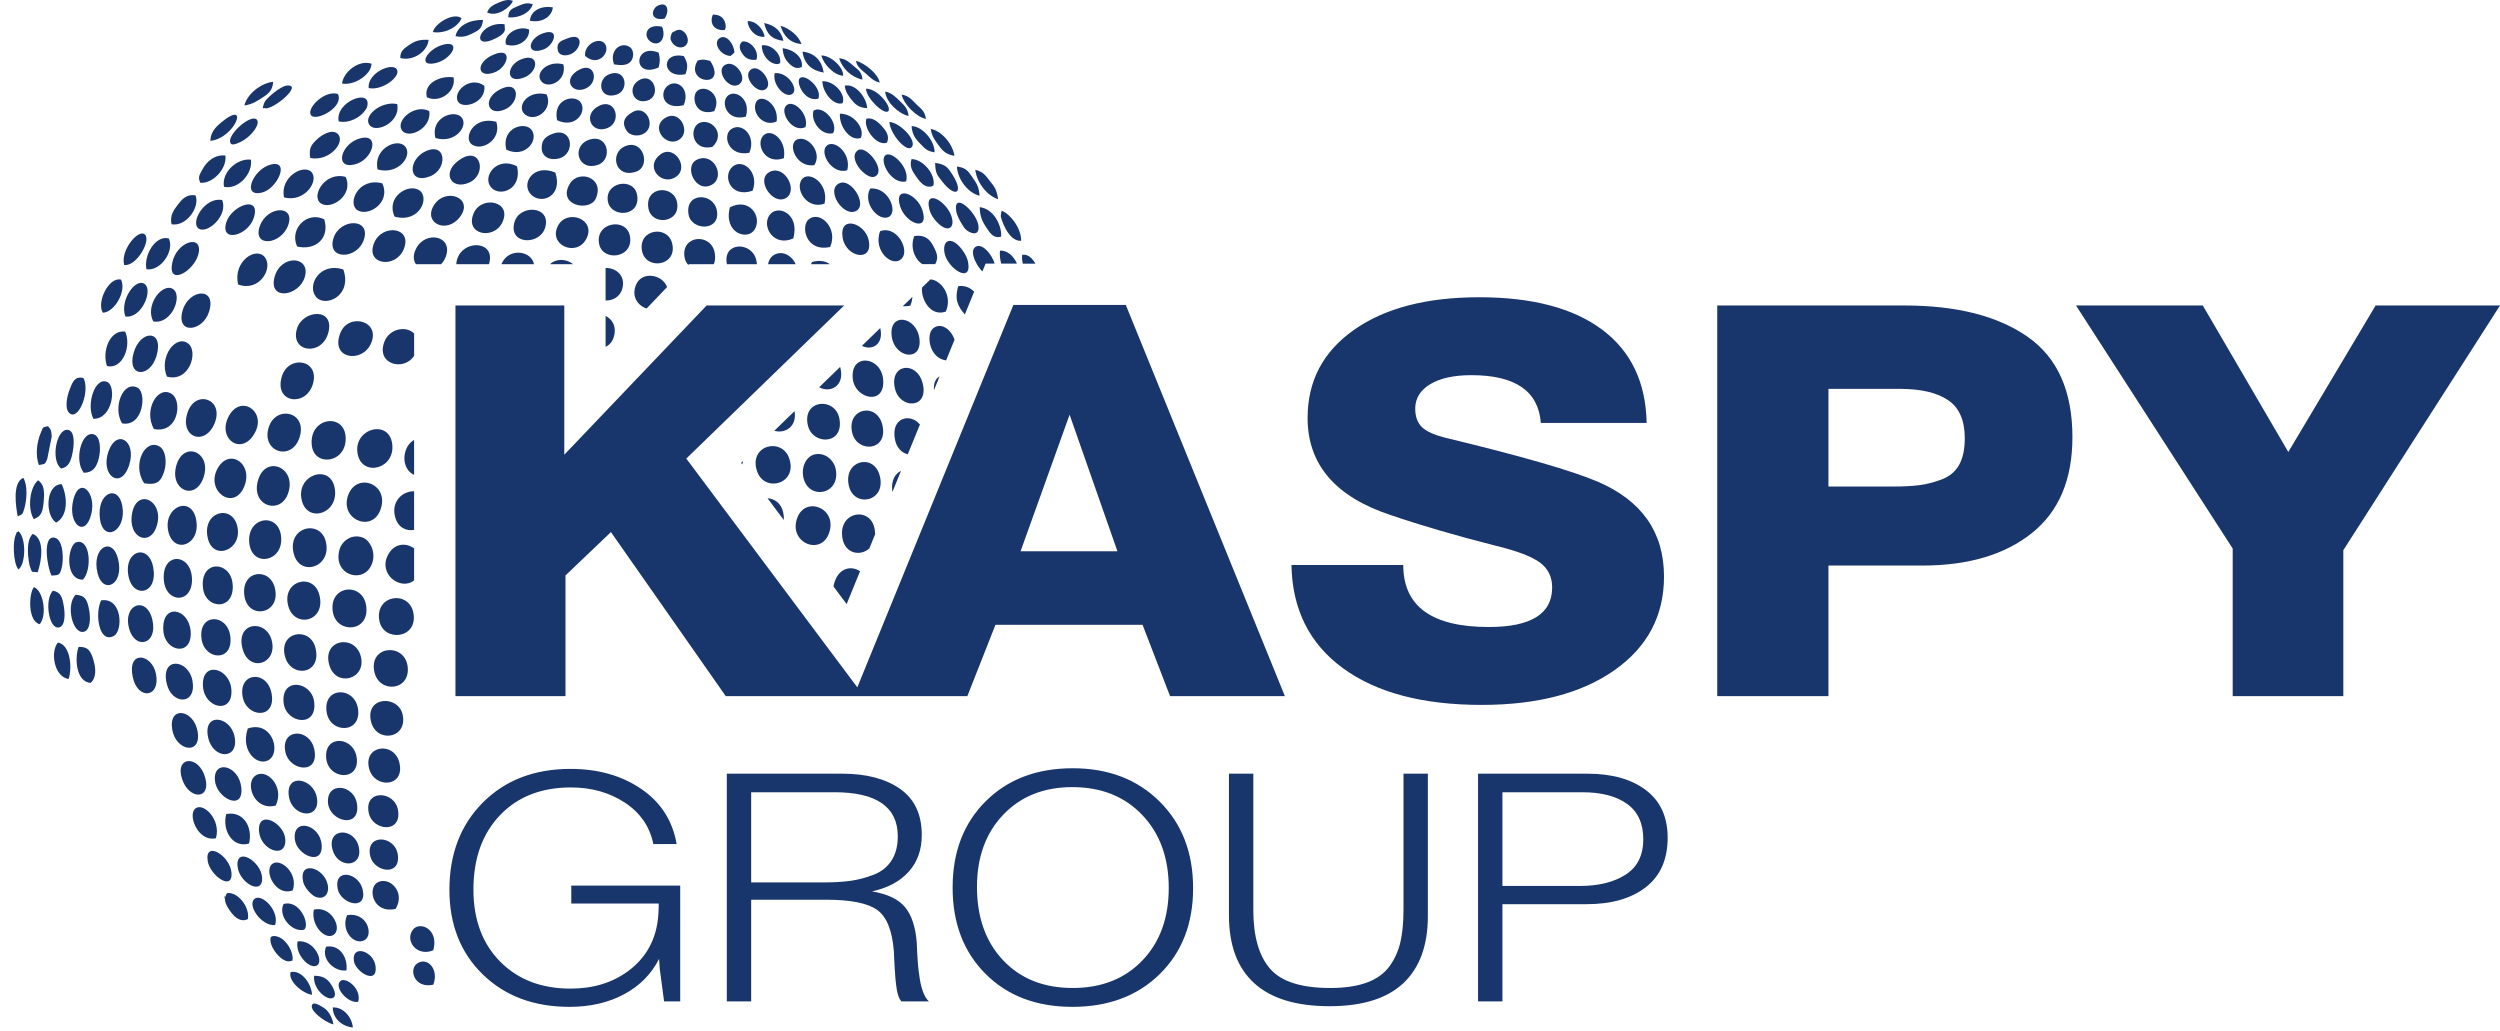
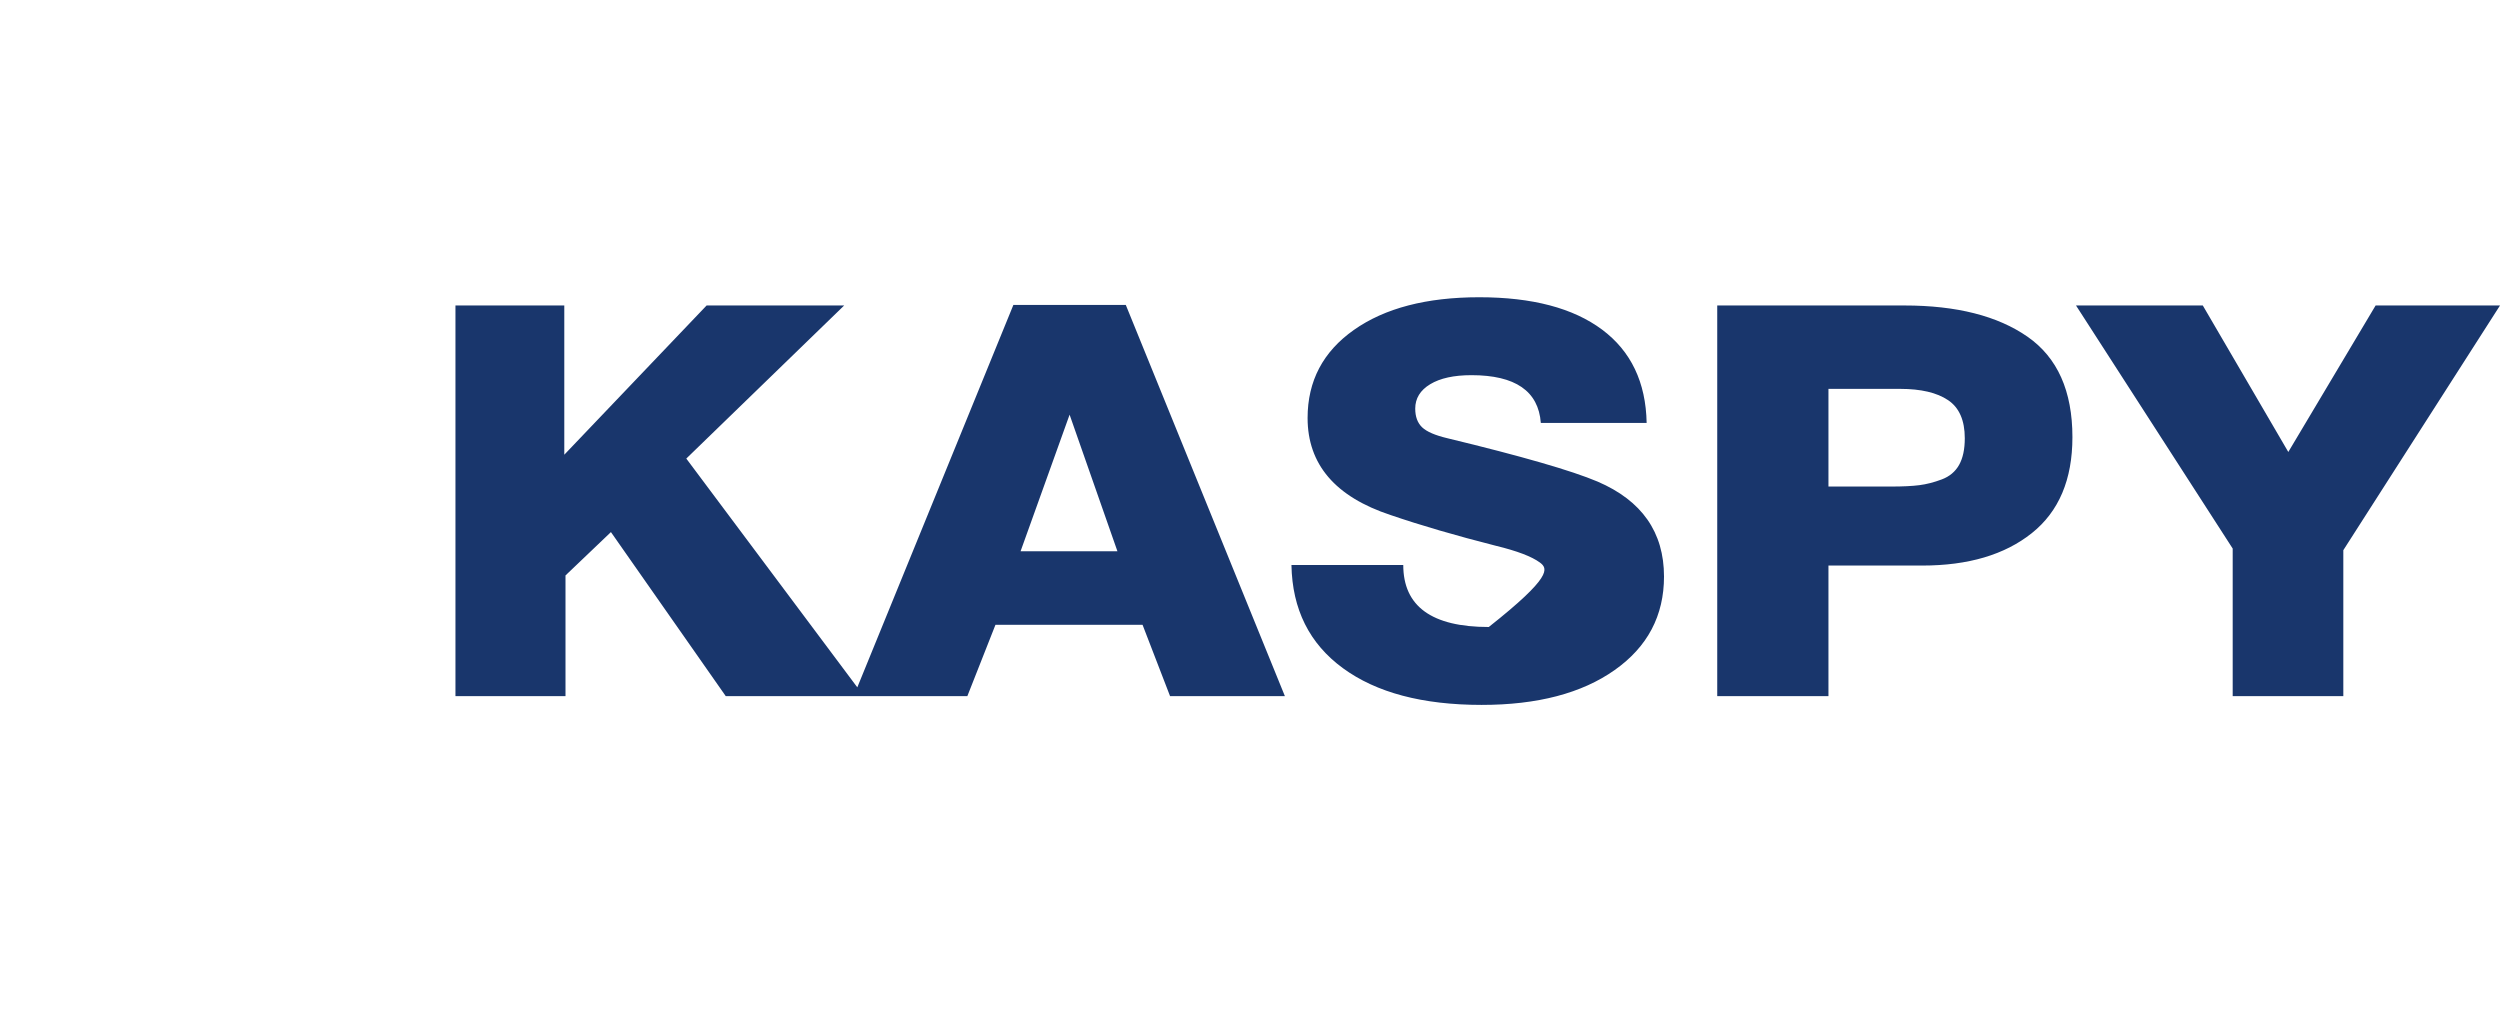
<svg xmlns="http://www.w3.org/2000/svg" width="131" height="54" viewBox="0 0 131 54" fill="none">
-   <path fill-rule="evenodd" clip-rule="evenodd" d="M21.699 23.054C21.506 23.164 21.343 23.349 21.255 23.618C21.075 24.168 21.289 24.704 21.699 24.882V23.054ZM20.708 27.103C20.859 27.651 21.291 27.84 21.699 27.766V25.742C21.112 25.729 20.475 26.256 20.708 27.104V27.103ZM21.699 28.737C21.29 28.427 20.661 28.452 20.333 29.073C19.791 30.099 21.012 30.972 21.699 30.411V28.737V28.737ZM19.916 26.759C20.469 25.39 18.748 24.72 18.267 25.888C17.736 27.18 19.441 27.933 19.916 26.759ZM41.071 27.249C41.08 27.13 41.071 26.999 41.041 26.857C40.935 26.366 40.585 26.13 40.22 26.11L41.071 27.249V27.249ZM18.75 23.829C19.016 25.012 20.749 24.562 20.547 23.231C20.349 21.921 18.448 22.485 18.75 23.829ZM19.527 29.43C19.677 28.888 19.385 28.316 19.014 28.172C18.444 27.951 17.928 28.34 17.797 28.776C17.377 30.175 19.179 30.688 19.528 29.43H19.527ZM38.893 24.335C38.912 24.28 38.927 24.221 38.937 24.159L38.835 24.258L38.893 24.335ZM43.431 27.965C43.926 26.652 42.252 25.976 41.795 27.091C41.257 28.406 42.983 29.152 43.431 27.965ZM15.819 26.242C16.129 27.439 17.794 26.908 17.535 25.555C17.288 24.267 15.468 24.887 15.819 26.242V26.242ZM45.066 29.933C44.649 29.646 44.019 29.725 43.754 30.434C43.715 30.538 43.69 30.638 43.676 30.733L44.364 31.654L45.066 29.933V29.933ZM16.335 23.312C16.446 24.508 18.201 24.273 18.111 22.888C18.028 21.617 16.202 21.866 16.335 23.312ZM15.389 29C15.697 30.251 17.378 29.747 17.08 28.408C16.809 27.19 15.04 27.583 15.389 29ZM39.669 24.691C40.049 25.834 41.807 25.371 41.359 24.03C40.977 22.89 39.212 23.32 39.669 24.691ZM19.88 32.533C20.092 33.659 21.923 33.487 21.66 32.112C21.428 30.905 19.623 31.166 19.88 32.533ZM17.448 32.102C17.662 33.234 19.412 33.138 19.183 31.717C18.981 30.463 17.179 30.674 17.448 32.102ZM15.079 25.898C15.593 24.542 14.004 23.832 13.558 25.055C13.04 26.475 14.65 27.029 15.079 25.898ZM44.148 28.224C44.3 29.036 45.109 29.155 45.557 28.731L45.854 28.003C45.855 27.918 45.849 27.827 45.833 27.731C45.629 26.5 43.881 26.793 44.148 28.224V28.224ZM42.1 25.036C42.38 26.247 44.094 25.915 43.782 24.537C43.685 24.11 43.227 23.683 42.68 23.813C42.249 23.915 41.969 24.472 42.1 25.036ZM15.106 31.758C15.432 32.949 17.099 32.577 16.735 31.171C16.422 29.967 14.742 30.425 15.106 31.758ZM15.708 22.882C16.098 21.566 14.455 21.206 14.079 22.396C13.672 23.687 15.312 24.22 15.708 22.882ZM19.616 35.204C19.87 36.376 21.553 36.193 21.356 34.891C21.17 33.666 19.319 33.831 19.616 35.204ZM13.066 28.483C13.226 29.771 14.895 29.432 14.726 28.081C14.566 26.8 12.893 27.093 13.066 28.483ZM40.572 22.574C41.116 22.727 41.771 22.384 41.635 21.543L40.572 22.574ZM12.772 25.553C13.331 24.329 12.032 23.428 11.407 24.537C10.747 25.709 12.21 26.784 12.772 25.553ZM44.483 25.467C44.761 26.641 46.48 26.287 46.091 24.898C45.763 23.726 44.168 24.133 44.483 25.467ZM21.7 17.478C21.304 17.059 20.4 17.196 20.132 17.931C19.706 19.102 21.169 19.473 21.7 18.641V17.478ZM16.395 20.124C16.775 18.837 15.123 18.569 14.769 19.724C14.339 21.128 16.033 21.346 16.395 20.124ZM32.144 17.711C32.343 17.14 32.097 16.734 31.734 16.552V18.175C31.915 18.089 32.066 17.937 32.144 17.711V17.711ZM17.259 34.86C17.61 36.039 19.201 35.599 18.91 34.408C18.617 33.208 16.849 33.486 17.259 34.86ZM13.384 22.623C13.943 21.498 12.54 20.619 11.947 21.89C11.402 23.058 12.735 23.93 13.384 22.623ZM19.412 18.056C20.023 16.82 18.273 16.353 17.838 17.438C17.289 18.806 18.927 19.037 19.412 18.056ZM14.943 34.429C15.267 35.551 16.879 35.346 16.53 33.946C16.243 32.793 14.556 33.09 14.943 34.429ZM12.81 31.24C13.007 32.5 14.723 32.188 14.407 30.823C14.144 29.69 12.595 29.872 12.81 31.24ZM42.33 22.279C42.568 23.349 44.241 23.322 43.985 21.938C43.773 20.788 42.028 20.921 42.33 22.279ZM10.894 28.225C11.182 29.417 12.748 28.817 12.427 27.548C12.134 26.395 10.553 26.814 10.894 28.225ZM10.658 25.036C11.132 23.704 9.641 23.064 9.249 24.36C8.852 25.67 10.216 26.283 10.658 25.036ZM12.71 33.998C13.052 35.268 14.54 34.8 14.244 33.578C13.96 32.409 12.327 32.573 12.71 33.998ZM19.437 37.79C19.7 38.954 21.351 38.729 21.105 37.471C20.899 36.412 19.138 36.464 19.437 37.79ZM10.636 30.81C10.766 31.975 12.356 32.01 12.184 30.555C12.044 29.369 10.47 29.332 10.636 30.81ZM44.664 22.71C44.935 23.735 46.514 23.645 46.249 22.324C45.99 21.031 44.313 21.378 44.664 22.71ZM17.109 37.273C17.256 38.467 18.961 38.461 18.758 37.135C18.577 35.965 16.949 35.968 17.109 37.273ZM42.926 20.291C43.486 20.611 44.273 20.236 44.038 19.288C44.033 19.267 44.028 19.248 44.022 19.228L42.926 20.291V20.291ZM46.753 25.725C46.755 25.744 46.758 25.763 46.761 25.782L47.212 24.676C46.913 24.813 46.69 25.164 46.753 25.725ZM17.198 17.453C17.579 16.085 15.851 16.226 15.557 17.233C15.197 18.464 16.854 18.682 17.198 17.453ZM8.828 27.88C9.117 29.062 10.55 28.573 10.273 27.201C10.014 25.923 8.507 26.566 8.828 27.88ZM11.24 22.192C11.771 20.917 10.26 20.385 9.837 21.59C9.375 22.905 10.728 23.421 11.24 22.192ZM30.033 13.843C29.702 13.566 29.153 13.526 28.823 13.843H30.033ZM34.954 15.043C34.724 14.383 33.638 14.178 33.327 14.925C33.07 15.54 33.429 16.023 33.883 16.166L34.954 15.043L34.954 15.043ZM44.688 19.866C44.813 20.915 46.4 21.278 46.277 19.882C46.168 18.654 44.524 18.482 44.688 19.866ZM8.583 30.379C8.674 31.642 10.116 31.655 10.059 30.307C10.003 28.969 8.476 28.911 8.583 30.379ZM46.901 23.054C46.991 23.484 47.27 23.735 47.567 23.806L48.204 22.246C47.711 21.629 46.654 21.866 46.901 23.054V23.054ZM32.609 15.127C32.799 14.43 32.258 14.024 31.733 14.043V15.747C32.109 15.755 32.493 15.557 32.609 15.127V15.127ZM27.981 13.843C27.857 13.152 26.705 12.963 26.308 13.769C26.295 13.794 26.285 13.819 26.274 13.843H27.981H27.981ZM14.864 36.842C14.993 37.915 16.642 38.155 16.462 36.771C16.319 35.677 14.7 35.475 14.864 36.842ZM19.346 40.289C19.631 41.335 21.229 41.256 20.93 39.975C20.661 38.819 19.009 39.048 19.346 40.289ZM12.712 36.497C12.904 37.616 14.483 37.725 14.231 36.34C14.005 35.094 12.491 35.215 12.712 36.497ZM25.622 13.843C25.984 12.676 24.479 12.549 24.037 13.391C23.949 13.557 23.912 13.709 23.912 13.843H25.622H25.622ZM10.561 33.481C10.717 34.618 12.252 34.704 12.066 33.325C11.904 32.129 10.374 32.122 10.561 33.481ZM17.089 39.686C17.16 40.837 18.784 40.974 18.701 39.787C18.617 38.596 17.011 38.447 17.089 39.686V39.686ZM17.992 14.123C16.749 13.712 16.069 14.962 16.558 15.555C17.035 16.132 18.471 15.515 17.992 14.123ZM23.343 13.489C23.803 12.363 22.291 12.034 21.794 13.044C21.628 13.383 21.659 13.655 21.795 13.843H23.112C23.205 13.749 23.285 13.632 23.343 13.489V13.489ZM7.554 25.323C8.22 25.436 8.438 25.246 8.613 24.67C8.75 24.22 8.684 23.593 8.365 23.401C7.606 22.945 6.897 24.344 7.554 25.323L7.554 25.323ZM46.901 20.383C47.168 21.458 48.704 21.427 48.342 20.066C48.026 18.881 46.572 19.058 46.901 20.383ZM8.244 27.449C8.546 26.209 7.191 25.573 6.927 26.868C6.651 28.218 7.932 28.729 8.244 27.449ZM10.636 35.98C10.718 37.121 12.204 37.453 12.126 36.152C12.056 34.983 10.536 34.586 10.636 35.98ZM8.559 33.05C8.641 34.188 10.105 34.42 9.989 33.061C9.885 31.853 8.453 31.574 8.559 33.05ZM21.155 13.059C21.639 11.892 20.015 11.703 19.598 12.742C19.141 13.879 20.724 14.096 21.155 13.059ZM8.068 22.482C9.347 22.727 9.546 21.058 9.033 20.669C8.306 20.118 7.486 21.47 8.068 22.482ZM14.959 39.427C15.177 40.399 16.746 40.62 16.47 39.273C16.234 38.119 14.675 38.156 14.959 39.427ZM15.969 14.524C16.306 13.414 14.72 13.296 14.389 14.509C14.043 15.776 15.661 15.535 15.969 14.524ZM6.756 30.293C7.024 31.367 8.302 31.126 8.024 29.705C7.772 28.42 6.402 28.87 6.756 30.293ZM45.167 18.119C45.679 18.395 46.322 18.049 46.128 17.207L46.124 17.191L45.167 18.119V18.119ZM30.708 12.542C31.286 11.498 29.745 10.93 29.255 11.799C28.682 12.816 30.181 13.493 30.708 12.542ZM33.641 13.145C33.836 14.181 35.512 13.946 35.222 12.757C34.983 11.772 33.427 12.005 33.641 13.145ZM35.872 13.489C35.899 13.642 35.968 13.774 36.063 13.881L36.099 13.843H37.402C37.469 13.7 37.494 13.51 37.456 13.271C37.282 12.176 35.665 12.313 35.872 13.49V13.489ZM31.398 12.8C31.597 13.72 33.204 13.535 33.012 12.389C32.839 11.357 31.149 11.647 31.398 12.8ZM28.563 11.939C28.922 10.779 27.221 10.681 26.954 11.652C26.631 12.827 28.275 12.869 28.563 11.939ZM19.072 12.542C19.432 11.418 17.837 11.436 17.486 12.447C17.073 13.636 18.721 13.632 19.072 12.542ZM49.233 19.726C49.039 19.826 48.91 20.059 48.941 20.441L49.233 19.726ZM26.309 11.68C26.881 10.54 25.236 10.223 24.826 11.162C24.328 12.303 25.858 12.581 26.309 11.68ZM39.66 13.843C39.656 13.771 39.645 13.693 39.625 13.611C39.383 12.634 37.848 12.669 38.09 13.843H39.66ZM12.984 38.173C12.551 39.457 13.646 40.284 14.192 39.734C14.679 39.243 14.198 37.765 12.984 38.173ZM8.751 19.736C9.932 20.048 10.393 18.439 9.878 18.015C9.227 17.477 8.301 18.715 8.751 19.736ZM46.725 17.626C46.874 18.776 48.349 18.988 48.176 17.73C48.014 16.558 46.56 16.345 46.725 17.626ZM19.327 42.615C19.53 43.532 21.052 43.697 20.858 42.461C20.693 41.415 19.044 41.342 19.327 42.615ZM41.692 13.843C41.491 13.382 40.996 13.11 40.563 13.355C40.39 13.453 40.283 13.636 40.246 13.843H41.692V13.843ZM8.733 35.808C8.992 36.956 10.324 36.971 10.083 35.66C9.878 34.542 8.41 34.374 8.733 35.808ZM24.126 11.335C24.836 10.348 23.307 9.789 22.72 10.783C22.174 11.706 23.437 12.293 24.126 11.335ZM17.19 42.099C17.289 43.04 18.841 43.441 18.716 42.196C18.602 41.068 17.067 40.927 17.19 42.099ZM12.479 14.906C13.574 15.317 14.318 14.081 13.889 13.493C13.441 12.879 12.186 13.697 12.479 14.906ZM6.775 24.347C7.163 23.093 6.116 22.448 5.688 23.644C5.231 24.918 6.347 25.729 6.775 24.347ZM10.955 16.334C11.367 15.004 9.906 15.148 9.576 16.247C9.183 17.554 10.626 17.396 10.955 16.334ZM10.908 38.652C11.163 39.806 12.524 39.824 12.295 38.613C12.087 37.51 10.609 37.301 10.908 38.652ZM6.774 32.965C7.083 34.056 8.276 33.791 7.987 32.488C7.7 31.194 6.398 31.639 6.774 32.965ZM15.141 41.754C15.324 42.836 16.806 42.98 16.605 41.797C16.429 40.763 14.926 40.477 15.141 41.754ZM42.553 13.725C42.532 13.765 42.514 13.804 42.497 13.844H43.482C43.264 13.679 42.952 13.619 42.553 13.725V13.725ZM15.569 12.918C16.546 13.141 17.286 12.474 16.993 11.495C16.093 11.043 15.145 11.993 15.569 12.918ZM5.238 27.191C5.408 28.46 6.65 27.858 6.408 26.505C6.202 25.353 5.051 25.802 5.238 27.191ZM31.211 10.419C31.724 9.321 30.325 8.846 29.854 9.638C29.18 10.77 30.889 11.109 31.211 10.419ZM50.018 17.802C49.822 17.224 49.287 16.877 48.892 17.209C48.516 17.527 48.682 18.765 49.575 18.886L50.018 17.801V17.802ZM20.677 11.351C21.977 11.714 22.545 10.354 21.97 9.97C21.403 9.591 20.203 10.316 20.677 11.351ZM33.975 10.905C34.134 11.861 35.684 11.692 35.478 10.603C35.301 9.67 33.783 9.747 33.975 10.905ZM6.395 22.184C7.507 22.395 7.702 20.572 7.209 20.316C6.449 19.922 5.893 21.347 6.395 22.184ZM5.112 30.035C5.391 31.174 6.522 30.659 6.187 29.293C5.889 28.073 4.781 28.681 5.112 30.035ZM31.855 10.56C32.015 11.42 33.58 11.384 33.386 10.222C33.226 9.264 31.662 9.528 31.855 10.56ZM15.112 11.767C15.459 10.712 13.987 10.797 13.615 11.846C13.209 12.99 14.759 12.84 15.112 11.767ZM20.033 9.607C18.774 9.276 18.205 10.639 18.707 11C19.247 11.387 20.509 10.651 20.033 9.607ZM9.023 38.221C9.207 39.361 10.578 39.6 10.354 38.324C10.151 37.166 8.82 36.962 9.023 38.221ZM8.198 18.66C8.62 17.257 7.352 17.248 7 18.498C6.641 19.775 7.849 19.82 8.198 18.66ZM29.099 9.042C27.933 8.547 27.256 9.658 27.849 10.216C28.404 10.738 29.509 10.254 29.099 9.042ZM14.446 42.213C14.948 41.192 13.915 40.175 13.335 40.682C12.851 41.104 13.323 42.499 14.446 42.213ZM6.953 35.464C7.206 36.7 8.412 36.578 8.175 35.321C7.973 34.249 6.66 34.04 6.953 35.464ZM38.248 10.865C37.89 12.219 39.192 12.642 39.554 12.01C39.948 11.323 39.245 10.335 38.248 10.865ZM36.083 11.249C36.238 12.1 37.773 12.131 37.563 11.023C37.382 10.07 35.867 10.069 36.083 11.249ZM19.4 44.856C19.585 45.686 20.998 45.956 20.847 44.795C20.712 43.757 19.134 43.662 19.4 44.856ZM47.703 16.014C47.768 15.861 47.801 15.707 47.809 15.557L47.308 16.043C47.427 16.055 47.558 16.047 47.703 16.014H47.703ZM17.421 44.512C17.681 45.51 18.993 45.489 18.813 44.44C18.624 43.342 17.114 43.336 17.421 44.512V44.512ZM11.261 40.892C11.338 41.826 12.779 42.549 12.645 41.266C12.524 40.102 11.168 39.77 11.261 40.892ZM27.094 8.718C26.041 8.156 25.236 9.257 25.74 9.826C26.194 10.34 27.377 9.922 27.094 8.718ZM41.569 12.492C41.933 11.154 40.698 10.673 40.302 11.301C39.916 11.914 40.572 12.951 41.569 12.492ZM43.499 12.941C43.93 11.988 43.005 11.028 42.394 11.478C41.936 11.816 42.209 13.23 43.499 12.941ZM24.173 8.315C23.064 8.986 23.616 10.01 24.599 9.561C25.514 9.143 25.22 7.681 24.173 8.315ZM49.558 16.329C49.945 15.463 49.269 14.651 48.752 14.642L48.316 15.066C48.244 15.64 48.734 16.613 49.558 16.329ZM18.112 9.27C17.025 8.967 16.272 10.283 16.811 10.656C17.339 11.021 18.553 10.238 18.112 9.27ZM22.308 7.924C21.35 8.362 21.363 9.703 22.548 9.234C23.465 8.871 23.401 7.424 22.308 7.924ZM15.451 43.995C15.551 44.819 16.949 45.429 16.854 44.257C16.768 43.186 15.31 42.823 15.451 43.995ZM44.154 12.456C44.324 13.505 45.791 13.773 45.515 12.562C45.315 11.684 43.958 11.243 44.154 12.456ZM5.3 31.458C4.956 32.158 5.182 33.745 5.967 33.322C6.45 33.062 6.42 31.293 5.3 31.458ZM9.536 40.806C9.894 41.922 11.076 41.925 10.755 40.756C10.422 39.541 9.155 39.619 9.536 40.806ZM8.031 16.843C9.043 17.025 9.632 15.367 9 15.11C8.449 14.886 7.596 16.015 8.031 16.843ZM4.392 24.774C4.878 24.765 5.07 24.472 5.183 23.989C5.286 23.548 5.272 22.847 4.894 22.754C4.253 22.596 3.877 24.146 4.392 24.774V24.774ZM32.738 7.669C31.933 8.023 32.229 9.375 33.335 8.994C34.127 8.721 33.714 7.24 32.738 7.669ZM14.884 10.341C15.966 10.642 16.755 9.446 16.307 9.003C15.89 8.59 14.656 9.282 14.884 10.341ZM13.296 11.421C13.698 10.175 12.133 10.768 11.86 11.645C11.515 12.752 12.995 12.354 13.296 11.421ZM19.787 8.881C20.918 9.19 21.67 8.101 21.201 7.644C20.771 7.225 19.543 7.817 19.787 8.881ZM4.784 26.933C5.064 25.797 4.158 24.917 3.841 26.189C3.527 27.453 4.461 28.241 4.784 26.933ZM30.852 7.329C29.922 7.659 30.277 9.007 31.34 8.634C32.119 8.361 31.877 6.966 30.852 7.329ZM10.396 13.318C10.667 12.232 9.241 12.63 9.02 13.795C8.788 15.015 10.173 14.209 10.396 13.318ZM13.573 43.564C13.65 44.546 14.992 45.047 14.952 44C14.918 43.124 13.48 42.365 13.573 43.564ZM4.894 21.946C5.907 21.953 6.098 20.262 5.633 20.024C4.99 19.694 4.496 21.2 4.894 21.946ZM46.119 12.113C45.721 13.164 46.804 14.083 47.272 13.525C47.66 13.063 46.988 11.798 46.119 12.113ZM28.982 7.003C28.627 7.13 28.358 7.318 28.385 7.795C28.409 8.222 28.82 8.426 29.285 8.305C30.178 8.075 30.012 6.638 28.982 7.003ZM36.53 8.363C35.791 8.701 36.454 10.155 37.304 9.679C38.025 9.274 37.413 7.959 36.53 8.363ZM20.73 47.628C21.282 46.71 20.363 45.886 19.765 46.249C19.257 46.557 19.527 47.889 20.73 47.628ZM50.207 14.998C50.103 15.414 50.058 15.742 50.325 16.172C50.371 16.247 50.455 16.366 50.56 16.475L51.045 15.286C50.842 15.074 50.559 14.943 50.206 14.998H50.207ZM39.436 9.994C39.804 9.036 38.912 8.247 38.367 8.751C37.851 9.227 38.276 10.394 39.436 9.994ZM34.618 8.082C33.769 8.693 34.588 9.686 35.315 9.328C36.205 8.889 35.368 7.541 34.618 8.082ZM18.884 7.245C17.863 7.508 17.495 8.874 18.574 8.619C19.554 8.389 19.937 6.974 18.884 7.245ZM4.344 30.375C4.834 29.862 4.742 28.199 4.009 28.412C3.54 28.549 3.356 30.379 4.344 30.375ZM40.363 8.993C39.541 9.363 40.487 10.795 41.189 10.375C41.828 9.992 41.137 8.645 40.363 8.993ZM26.528 7.84C27.546 8.333 28.276 7.297 27.835 6.782C27.47 6.356 26.259 6.698 26.528 7.84ZM11.856 42.655C11.624 43.509 12.19 44.456 13.053 44.2C13.257 43.317 12.739 42.485 11.856 42.655ZM14.217 8.616C13.261 8.83 12.618 10.383 13.748 10.084C14.528 9.878 15.211 8.393 14.217 8.616ZM5.609 19.184C6.423 19.363 6.902 18.151 6.56 17.374C5.742 17.277 5.331 18.419 5.609 19.184ZM26.007 6.381C24.799 6.055 24.267 7.242 24.722 7.568C25.256 7.95 26.305 7.315 26.007 6.381ZM17.695 46.579C17.85 47.366 19.247 47.765 19.008 46.631C18.816 45.716 17.475 45.458 17.695 46.579ZM3.965 31.166C3.435 31.69 3.797 33.231 4.386 33.107C4.75 33.031 4.749 32.347 4.668 31.941C4.565 31.418 4.46 31.194 3.965 31.167V31.166ZM47.912 12.367C47.684 12.893 47.893 13.56 48.331 13.842H49.004C49.176 13.532 49.131 13.307 48.893 12.87C48.711 12.535 48.467 12.289 47.912 12.367H47.912ZM22.816 7.231C23.846 7.552 24.585 6.585 24.173 6.137C23.789 5.721 22.543 6.165 22.816 7.231ZM16.256 8.279C17.263 8.486 18.133 7.431 17.697 7.016C17.388 6.722 16.834 7.097 16.639 7.276C16.333 7.559 16.165 7.749 16.256 8.279V8.279ZM15.893 46.234C15.958 46.498 16.297 46.894 16.52 46.986C17.013 47.189 17.275 46.806 17.169 46.34C16.963 45.424 15.608 45.061 15.893 46.234H15.893ZM43.989 9.6C43.235 9.932 44.189 11.411 44.867 11.051C45.468 10.732 44.618 9.324 43.989 9.6ZM43.204 10.671C43.465 9.576 42.32 8.869 41.986 9.447C41.678 9.981 42.312 10.992 43.204 10.671ZM6.569 16.584C7.409 16.712 8.032 15.221 7.586 14.887C7.109 14.529 6.258 15.736 6.569 16.584ZM11.642 10.482C10.736 10.302 9.947 11.662 10.412 11.979C10.853 12.278 11.969 11.306 11.642 10.482ZM11.315 43.922C11.604 42.942 10.623 41.992 10.216 42.385C9.832 42.755 10.405 44.14 11.315 43.922ZM3.203 24.553C3.612 24.476 3.724 24.15 3.815 23.652C3.89 23.246 3.92 22.561 3.547 22.523C2.952 22.463 2.642 24.126 3.203 24.553V24.553ZM15.339 46.653C15.658 45.745 14.655 44.902 14.241 45.292C13.82 45.688 14.478 46.998 15.339 46.653ZM49.488 13.23C49.622 14.059 50.965 14.939 50.722 13.71C50.651 13.347 50.339 12.957 50.157 12.802C49.717 12.425 49.398 12.672 49.488 13.23V13.23ZM12.445 45.372C12.511 46.27 13.791 46.967 13.735 45.986C13.686 45.129 12.37 44.342 12.445 45.372ZM45.598 9.88C45.175 10.64 46.05 11.636 46.574 11.364C47.065 11.11 46.57 9.784 45.598 9.88ZM4.118 33.896C3.895 34.534 3.998 35.731 4.752 35.785C5.037 35.526 5.037 35.088 4.907 34.625C4.769 34.135 4.634 33.879 4.118 33.896ZM22.493 5.821C21.75 5.434 20.771 6.272 21.033 6.782C21.328 7.354 22.645 6.743 22.493 5.821ZM4.375 19.811C3.914 19.687 3.787 20.04 3.63 20.464C3.512 20.785 3.349 21.501 3.696 21.69C4.163 21.944 4.721 20.485 4.375 19.811V19.811ZM31.398 5.543C30.496 5.982 30.983 7.049 31.832 6.71C32.607 6.4 32.274 5.116 31.398 5.543ZM34.924 6.142C34.042 6.595 34.82 7.677 35.503 7.365C36.255 7.02 35.679 5.753 34.924 6.142ZM20.814 5.453C19.936 5.269 18.948 6.137 19.4 6.594C19.769 6.967 21.003 6.387 20.814 5.453ZM7.675 14.108C8.414 14.229 9.155 13.148 8.848 12.496C8.15 12.306 7.518 13.372 7.675 14.108ZM33.065 5.929C33.049 5.941 32.425 6.238 32.839 6.857C33.007 7.108 33.438 7.182 33.754 6.991C34.421 6.588 33.825 5.366 33.065 5.929V5.929ZM2.944 27.384C3.597 27.024 3.531 25.976 3.228 25.368C2.384 25.391 2.349 27.01 2.944 27.384ZM29.192 6.3C30.19 6.771 30.792 5.805 30.404 5.336C30.072 4.934 28.954 5.197 29.192 6.3ZM37.327 7.697C38.015 7.066 37.361 6.251 36.742 6.409C36.066 6.582 36.21 7.953 37.327 7.697ZM47.168 10.817C47.453 11.712 48.707 12.194 48.338 11.025C48.053 10.123 46.803 9.67 47.168 10.817ZM39.266 8.005C39.649 7.102 38.85 6.363 38.294 6.782C37.851 7.115 38.172 8.221 39.266 8.005ZM2.703 30.163C3.09 30.133 3.121 30.144 3.225 29.791C3.343 29.389 3.334 28.322 2.898 28.186C2.194 27.967 2.472 29.752 2.703 30.163ZM22.704 49.795C23.018 48.681 21.985 48.242 21.63 48.725C21.199 49.31 21.861 50.153 22.704 49.795ZM10.883 45.113C11.003 45.877 12.2 46.723 12.132 45.746C12.069 44.83 10.71 44.019 10.883 45.113ZM41.076 8.289C41.242 7.257 40.32 6.647 39.954 7.155C39.619 7.62 40.106 8.639 41.076 8.289ZM28.643 4.945C27.638 4.692 27.034 5.593 27.503 5.992C28.032 6.442 29.009 5.761 28.643 4.945ZM26.221 4.673C25.245 5.164 25.532 6.134 26.464 5.733C27.262 5.389 27.258 4.152 26.221 4.673ZM11.736 9.788C12.466 9.955 13.253 9.122 13.148 8.368C12.448 8.274 11.599 9.009 11.736 9.788ZM18.188 47.955C17.841 48.736 18.527 49.543 19.081 49.275C19.596 49.025 19.265 47.77 18.188 47.955ZM17.748 6.361C18.284 6.482 18.882 6.151 19.127 5.792C19.199 5.687 19.226 5.661 19.251 5.535C19.435 4.61 17.539 5.347 17.748 6.361ZM42.672 8.651C43.111 7.959 42.304 7.062 41.761 7.313C41.24 7.553 41.73 8.812 42.672 8.651ZM8.988 11.752C9.732 11.891 10.489 10.889 10.247 10.238C9.75 10.16 9.52 10.467 9.316 10.73C9.105 11.002 8.889 11.299 8.987 11.752H8.988ZM2.772 30.953C2.309 31.437 2.567 33.003 3.094 32.876C3.434 32.795 3.407 32.155 3.345 31.776C3.271 31.32 3.194 31.026 2.772 30.953V30.953ZM25.378 4.496C24.664 3.971 23.763 4.747 23.974 5.277C24.174 5.777 25.494 5.411 25.378 4.496ZM5.386 16.385C5.96 16.388 6.646 15.29 6.344 14.653C5.718 14.486 5.049 15.808 5.386 16.385ZM48.706 10.99C48.805 11.367 49.105 11.68 49.326 11.841C49.682 12.1 49.994 11.954 49.891 11.456C49.712 10.599 48.392 9.791 48.706 10.99V10.99ZM52.12 13.814C51.966 13.309 51.518 12.814 51.207 12.897C50.76 13.016 51.05 13.778 51.475 14.231L51.646 13.814H52.121H52.12ZM16.445 47.664C16.264 48.53 17.117 49.353 17.536 48.939C17.905 48.574 17.348 47.453 16.445 47.664ZM44.397 8.925C44.628 8 43.676 7.258 43.3 7.653C42.941 8.029 43.588 9.154 44.397 8.925ZM14.859 47.37C14.546 47.99 15.299 48.878 15.933 48.717C16.267 48.47 15.718 47.123 14.859 47.37ZM22.367 5.097C23.05 5.426 23.916 4.79 23.766 4.053C23.07 3.951 22.18 4.357 22.367 5.097ZM44.931 7.889C44.607 8.151 44.876 8.633 45.062 8.855C45.178 8.994 45.654 9.477 45.943 9.182C46.34 8.779 45.347 7.552 44.931 7.889V7.889ZM10.494 9.574C11.108 9.652 11.905 8.866 11.811 8.149C11.371 8.095 11.036 8.333 10.841 8.545C10.731 8.664 10.632 8.823 10.56 8.959C10.423 9.216 10.381 9.317 10.494 9.574ZM3.031 33.669C2.622 34.181 2.841 35.463 3.595 35.581C3.796 34.971 3.686 33.78 3.031 33.669ZM6.508 13.885C7.141 13.981 7.925 12.615 7.597 12.293C7.26 11.961 6.289 13.13 6.508 13.885ZM17.706 4.925C16.982 4.697 15.992 5.744 16.317 6.06C16.616 6.35 18.037 5.605 17.706 4.925ZM31.961 3.875C31.241 4.119 31.377 5.255 32.305 4.959C32.982 4.744 32.828 3.581 31.961 3.875ZM50.602 12.021C50.805 12.212 51.309 12.426 51.277 11.873C51.237 11.173 49.923 9.95 50.107 11.076C50.154 11.36 50.475 11.901 50.602 12.021H50.602ZM39.084 6.109C39.363 5.152 38.48 4.646 38.108 5.044C37.76 5.416 38.122 6.383 39.084 6.109ZM37.425 5.826C37.862 4.955 36.945 4.402 36.534 4.762C36.22 5.036 36.385 6.128 37.425 5.826ZM14.415 48.475C14.656 47.739 13.744 46.825 13.358 47.086C12.912 47.388 13.68 48.54 14.415 48.475ZM35.825 5.513C36.19 4.65 35.469 4.105 34.978 4.5C34.543 4.85 34.714 5.781 35.825 5.513ZM22.704 51.599C23.023 50.772 22.377 50.122 21.855 50.489C21.401 50.81 21.721 51.814 22.704 51.599ZM2.037 24.368C2.393 24.309 2.351 24.322 2.477 24.047L2.71 22.879C2.697 22.511 2.636 22.48 2.513 22.331C2.211 22.41 2.279 22.34 2.136 22.681C1.916 23.205 1.852 23.871 2.037 24.368H2.037ZM33.554 4.166C32.819 4.515 33.147 5.507 33.925 5.27C34.657 5.046 34.281 3.82 33.554 4.166ZM1.769 27.2C2.193 27.056 2.246 26.768 2.292 26.247C2.337 25.731 2.307 25.38 1.997 25.165C1.539 25.554 1.441 26.676 1.769 27.2V27.2ZM1.973 29.988C2.166 29.455 2.376 28.236 1.715 27.974C1.473 28.204 1.443 28.643 1.471 29.089C1.478 29.209 1.53 29.586 1.566 29.682C1.716 30.085 1.627 29.924 1.973 29.988V29.988ZM52.4 13.13C52.375 13.311 52.395 13.562 52.462 13.814H53.29C53.119 13.435 52.817 13.121 52.4 13.13ZM47.48 9.508C47.696 8.776 46.687 7.845 46.379 8.15C46.072 8.454 46.703 9.676 47.48 9.508ZM30.362 3.646C29.436 4.125 29.964 4.972 30.702 4.632C31.402 4.309 31.178 3.224 30.362 3.646ZM12.124 47.826C12.339 48.103 12.64 48.334 12.99 48.16C13.102 47.526 12.451 46.71 11.893 46.801L11.82 46.945C11.695 47.398 11.814 46.612 11.788 47.099C11.775 47.34 11.991 47.654 12.124 47.826V47.826ZM18.547 50.371C18.639 50.931 19.793 51.641 19.681 50.642C19.588 49.815 18.398 49.467 18.547 50.371ZM40.698 6.363C40.828 5.384 39.78 4.823 39.592 5.416C39.413 5.979 40.039 6.673 40.698 6.363ZM27.316 3.105C26.516 3.417 26.475 4.44 27.458 4.063C28.248 3.759 28.276 2.73 27.316 3.105ZM29.521 3.372C28.659 3.133 27.957 3.89 28.411 4.309C28.79 4.658 29.718 4.215 29.521 3.372ZM19.317 4.614C20.036 4.767 21.017 4.005 20.797 3.639C20.561 3.248 19.243 3.814 19.317 4.614ZM25.866 2.862C24.896 3.274 24.992 4.13 25.904 3.797C26.636 3.53 26.9 2.422 25.866 2.862ZM12.056 7.44C12.085 7.463 12.042 7.712 12.58 7.45C13.218 7.14 13.664 6.472 13.449 6.261C13.158 5.974 11.977 6.974 12.056 7.44ZM48.912 9.715C49.034 9.106 48.334 8.336 47.765 8.336C47.651 8.696 47.785 8.946 48.013 9.263C48.173 9.486 48.406 9.795 48.701 9.781C48.876 9.773 48.824 9.764 48.912 9.715V9.715ZM42.211 6.658C42.409 5.913 41.454 5.092 41.147 5.597C40.913 5.982 41.546 6.978 42.211 6.658ZM1.772 30.764C1.494 31.155 1.46 32.556 2.083 32.708C2.494 32.206 2.257 30.924 1.772 30.764ZM17.087 49.607C16.81 50.251 17.517 50.936 18.153 50.85C18.237 50.176 17.803 49.478 17.087 49.607ZM16.607 50.593C16.983 50.378 16.48 49.236 15.595 49.326C15.444 50.006 16.225 50.81 16.607 50.593ZM17.924 4.377C18.57 4.5 19.467 3.898 19.467 3.338C18.782 3.112 17.984 3.792 17.924 4.377ZM42.632 5.792C42.453 6.33 43.032 7.136 43.653 6.978C43.925 6.507 43.294 5.66 42.775 5.74L42.632 5.792V5.792ZM51.703 11.952C51.898 12.244 52.083 12.512 52.454 12.401C52.524 12 52.17 10.958 51.338 10.854C51.344 11.361 51.483 11.623 51.703 11.952V11.952ZM23.267 2.33C22.399 2.527 21.814 3.531 22.819 3.307C23.675 3.116 24.189 2.12 23.267 2.33ZM15.326 50.334C15.393 49.857 14.998 49.288 14.681 49.136C14.275 48.94 14.181 49.125 14.18 49.126C14.092 49.584 14.58 50.136 14.846 50.285C15.084 50.418 15.183 50.379 15.326 50.334ZM49.002 8.535C49.014 9.071 49.09 9.158 49.385 9.528C50.099 10.427 50.524 10.086 49.886 9.118C49.66 8.775 49.551 8.61 49.002 8.535ZM45.105 7.229C45.335 6.745 44.749 5.949 44.013 5.957C43.954 6.596 44.538 7.426 45.105 7.229ZM54.257 13.815C54.094 13.533 53.865 13.303 53.563 13.352C53.543 13.489 53.557 13.649 53.594 13.815H54.257ZM45.4 6.219C45.221 6.703 45.923 7.675 46.476 7.478C46.636 7.129 46.424 6.844 46.201 6.599C46.022 6.403 45.732 6.137 45.4 6.219V6.219ZM38.021 3.386C37.698 3.554 37.803 3.913 37.962 4.149C38.092 4.343 38.44 4.631 38.747 4.407C39.198 4.077 38.523 3.125 38.021 3.386V3.386ZM32.175 3.373C32.481 3.422 32.827 3.452 33.029 3.244C33.229 3.038 33.232 2.629 33.007 2.47C32.558 2.153 31.905 2.625 32.175 3.373ZM11.023 7.381C12.34 7.237 13.118 5.14 11.571 6.433C11.33 6.634 11.025 6.927 11.023 7.381ZM20.975 3.043C21.692 3.225 22.421 2.657 22.459 2.084C22.019 2.071 21.784 2.121 21.451 2.35C21.178 2.539 20.965 2.668 20.975 3.043ZM34.512 3.537C34.594 3.212 34.593 3.085 34.513 2.759C33.207 2.228 33.122 4.145 34.512 3.537ZM35.916 3.889C36.076 3.469 36.021 3.266 35.829 2.94C34.602 2.679 34.666 4.141 35.916 3.889ZM37.218 3.194C36.965 3.131 36.86 3.087 36.561 3.167C35.831 4.369 38.157 4.67 37.218 3.194ZM0.928 27.056C1.185 26.938 1.177 26.973 1.276 26.641C1.41 26.187 1.456 25.418 1.221 25.037C0.624 25.299 0.842 26.596 0.928 27.056H0.928ZM39.313 3.671C38.894 4.066 39.776 5.059 40.175 4.626C40.499 4.275 39.741 3.267 39.313 3.671ZM30.656 2.925C31.324 3.522 31.945 2.798 31.737 2.361C31.504 1.87 30.6 2.274 30.656 2.925ZM29.692 2.028C29.483 2.116 29.14 2.18 29.226 2.622C29.291 2.951 29.701 2.96 29.987 2.797C30.497 2.505 30.596 1.647 29.692 2.027V2.028ZM28.461 1.742C27.645 2.021 27.534 2.939 28.485 2.589C29.038 2.385 29.377 1.429 28.461 1.742ZM13.893 5.679C14.376 5.729 15.889 4.416 15.038 4.482C14.689 4.509 13.924 5.18 13.854 5.369C13.675 5.856 13.843 5.596 13.893 5.679ZM51.329 10.255C51.297 9.761 51.16 9.59 50.939 9.27C50.723 8.959 50.619 8.788 50.143 8.725C50.172 9.422 50.762 10.131 51.329 10.255V10.255ZM0.963 27.833C0.835 27.974 0.949 27.719 0.805 28.075C0.681 28.381 0.672 29.449 0.962 29.84C1.351 29.587 1.391 28.188 0.963 27.833V27.833ZM46.605 6.388C46.631 7.007 47.489 7.997 47.764 7.72C48.079 7.402 47.215 6.448 46.605 6.388ZM17.269 51.472C17.092 51.253 16.856 51.126 16.46 51.132C16.377 51.872 17.233 52.524 17.495 52.255C17.682 52.064 17.361 51.587 17.269 51.472V51.472ZM26.441 1.271C25.101 1.089 24.588 2.724 26.001 1.996C26.203 1.892 26.411 1.765 26.457 1.572L26.441 1.271ZM53.508 12.618C53.521 11.952 52.93 11.211 52.494 11.042C52.483 11.063 52.473 11.093 52.47 11.109L52.438 11.312C52.441 11.416 52.813 12.665 53.507 12.618H53.508ZM26.511 2.331C27.132 2.545 27.776 2.085 27.724 1.549C27.188 1.311 26.356 1.774 26.511 2.331ZM42.883 5.171C43.094 4.604 42.165 3.831 41.906 4.101C41.69 4.325 42.164 5.37 42.883 5.171ZM40.594 3.833C40.454 4.425 41.128 5.172 41.509 4.929C41.866 4.701 41.316 3.761 40.594 3.833ZM18.77 52.495C18.964 51.781 18.096 51.172 17.838 51.404C17.479 51.728 18.228 52.599 18.77 52.495ZM12.802 5.526C13.237 5.469 13.502 5.275 13.774 5.1C14.059 4.918 14.301 4.721 14.31 4.286C13.764 4.341 12.989 4.837 12.802 5.526ZM48.973 7.981C48.981 7.363 48.324 6.615 47.77 6.607C47.781 6.997 47.967 7.274 48.166 7.474C48.41 7.72 48.529 7.923 48.973 7.981H48.973ZM23.869 1.895C24.199 1.962 24.421 1.918 24.733 1.763C25.116 1.572 25.25 1.506 25.312 1.044C24.613 1.031 23.981 1.338 23.869 1.895V1.895ZM44.145 5.41C44.346 4.991 43.765 4.243 43.092 4.254C43.099 4.842 43.674 5.55 44.145 5.41ZM45.439 5.664C45.402 5.08 44.812 4.368 44.269 4.488C44.28 4.795 44.483 5.055 44.628 5.237C44.809 5.463 45.009 5.654 45.439 5.664V5.664ZM16.351 52.127C16.314 51.496 15.76 50.806 15.227 50.939C15.081 51.389 15.831 52.054 16.351 52.127ZM52.302 10.442C52.223 9.928 52.135 9.816 51.86 9.473C51.648 9.21 51.535 9.001 51.105 8.898C51.173 9.502 51.656 10.221 52.302 10.442ZM50.013 8.168C49.92 7.52 49.326 6.855 48.772 6.755C48.82 7.152 49.029 7.404 49.206 7.646C49.408 7.924 49.586 8.088 50.013 8.168V8.168ZM22.684 1.681C23.357 1.79 24.048 1.363 24.181 0.949C23.755 0.63 22.767 1.24 22.684 1.681ZM45.379 4.647C45.376 5.128 46.329 6.044 46.545 5.826C46.748 5.621 46.001 4.639 45.379 4.647ZM34.692 1.402C33.842 1.211 33.69 1.9 34.082 2.176C34.545 2.501 34.941 1.991 34.692 1.402ZM35.398 1.616C35.292 1.684 35.218 1.632 35.156 1.87C35.109 2.048 35.134 2.079 35.221 2.228C35.315 2.39 35.625 2.6 35.893 2.413C36.287 2.136 35.823 1.343 35.398 1.616V1.616ZM38.275 2.935C38.397 2.833 38.366 2.867 38.48 2.754C38.484 2.356 38.086 1.775 37.722 1.989C37.346 2.211 37.694 2.886 38.275 2.934V2.935ZM42.016 3.51C42.094 2.983 41.565 2.591 41.012 2.523C41.024 2.881 41.143 3.112 41.319 3.295C41.566 3.551 41.755 3.625 42.017 3.51H42.016ZM38.884 2.181C38.847 2.23 38.586 2.437 38.961 2.894C39.113 3.079 39.314 3.165 39.636 3.13C39.805 2.617 39.25 2.089 38.883 2.18L38.884 2.181ZM43.162 3.803C43.063 3.176 42.693 2.777 42.052 2.705C42.136 3.353 42.529 3.694 43.162 3.803ZM40.78 3.357C40.819 3.296 40.945 3.41 40.855 3.002C40.815 2.824 40.475 2.319 39.922 2.371C39.908 2.917 40.358 3.396 40.78 3.357V3.357ZM27.768 1.084C28.35 1.215 28.913 0.907 28.97 0.388C28.354 0.277 27.8 0.567 27.768 1.084ZM18.491 53.842C18.437 53.288 17.987 52.761 17.436 52.789C17.448 53.38 17.918 53.781 18.491 53.842ZM47.61 6.079C47.572 5.669 47.368 5.509 47.154 5.299C46.974 5.122 46.726 4.852 46.38 4.8C46.434 5.35 47.08 5.96 47.61 6.079ZM26.632 0.908C27.257 0.958 27.795 0.639 27.917 0.223C27.641 0.127 27.461 0.181 27.167 0.307C26.836 0.451 26.638 0.507 26.633 0.908H26.632ZM16.385 52.611C16.112 52.883 17.024 53.578 17.473 53.679C17.405 53.313 17.256 53.053 17.065 52.883C16.992 52.817 16.508 52.488 16.385 52.611V52.611ZM48.519 6.232C48.463 5.815 48.263 5.704 48.02 5.467C47.8 5.254 47.631 5.011 47.242 4.956C47.364 5.468 48.013 6.131 48.52 6.232L48.519 6.232ZM25.526 0.65C26.025 0.915 26.748 0.39 26.877 0.047C26.617 -0.061 26.371 0.038 26.132 0.135C25.818 0.263 25.628 0.387 25.526 0.65ZM45.192 4.173C45.175 3.798 44.974 3.659 44.753 3.476C44.544 3.302 44.341 3.083 43.971 3.051C44.133 3.582 44.59 4.037 45.192 4.173ZM44.179 3.969C44.218 3.523 43.514 2.893 43.039 2.908C43.146 3.358 43.705 3.945 44.179 3.969ZM34.822 0.977C35.086 0.605 35.009 0.048 34.475 0.293C34.132 0.451 34.017 1.121 34.822 0.977ZM37.98 1.573C37.99 1.547 38.005 1.482 38.007 1.494C38.009 1.506 38.027 1.436 38.028 1.416C38.034 1.242 37.964 0.755 37.354 0.765C37.154 1.244 37.441 1.627 37.98 1.573ZM41.052 2.141C40.934 1.623 40.616 1.33 40.042 1.205C40.178 1.781 40.43 2.062 41.052 2.141ZM46.095 4.327C46.03 3.889 45.335 3.316 44.856 3.187C44.881 3.476 45.169 3.683 45.347 3.836C45.567 4.025 45.755 4.248 46.095 4.327V4.327ZM41.993 2.308C41.88 1.911 41.374 1.476 40.897 1.35C41.062 1.871 41.37 2.248 41.993 2.308ZM40.063 1.928C40.024 1.534 39.584 1.066 39.169 1.111C39.213 1.551 39.591 1.973 40.063 1.928Z" fill="#19366C" />
-   <path d="M44.234 16.008L35.962 24.029L45.268 36.478H38.03L32.013 27.881L29.632 30.153V36.477H23.866V16.007H29.569V23.827L37.027 16.007H44.234L44.234 16.008ZM58.992 15.979L67.328 36.477H61.311L59.87 32.74H52.162L50.689 36.477H44.735L53.101 15.979H58.992ZM58.554 28.888L56.047 21.729L53.477 28.888H58.553H58.554ZM86.285 22.16H80.739C80.613 20.492 79.402 19.659 77.104 19.659C76.185 19.659 75.464 19.817 74.942 20.133C74.419 20.449 74.158 20.876 74.158 21.413C74.158 21.834 74.278 22.16 74.518 22.39C74.759 22.62 75.203 22.812 75.85 22.965C79.736 23.904 82.358 24.661 83.715 25.236C86.034 26.232 87.194 27.89 87.194 30.21C87.194 32.261 86.332 33.895 84.608 35.111C82.885 36.328 80.561 36.937 77.636 36.937C74.544 36.937 72.121 36.295 70.367 35.011C68.612 33.727 67.713 31.925 67.672 29.606H73.531C73.531 31.772 75.025 32.855 78.012 32.855C80.226 32.855 81.333 32.165 81.333 30.785C81.333 30.229 81.119 29.793 80.691 29.477C80.263 29.161 79.495 28.869 78.388 28.6C76.278 28.063 74.44 27.527 72.873 26.99C69.969 26.032 68.518 24.335 68.518 21.901C68.518 19.965 69.327 18.427 70.946 17.287C72.565 16.146 74.753 15.576 77.511 15.576C80.289 15.576 82.435 16.142 83.95 17.272C85.464 18.403 86.243 20.032 86.284 22.16H86.285ZM89.983 36.477V16.007H99.79C102.527 16.007 104.678 16.554 106.245 17.646C107.812 18.738 108.595 20.492 108.595 22.907C108.595 25.131 107.885 26.808 106.464 27.939C105.044 29.07 103.133 29.635 100.73 29.635H95.811V36.477H89.983V36.477ZM95.811 25.495H99.101C99.707 25.495 100.198 25.471 100.574 25.423C100.95 25.375 101.341 25.275 101.749 25.121C102.156 24.968 102.459 24.714 102.658 24.359C102.856 24.005 102.955 23.54 102.955 22.965C102.955 22.026 102.663 21.359 102.078 20.967C101.493 20.574 100.657 20.377 99.571 20.377H95.811V25.495V25.495ZM131 16.008L122.79 28.83V36.478H116.993V28.744L108.783 16.008H115.427L119.907 23.684L124.482 16.008H131H131Z" fill="#19366C" />
-   <path d="M35.643 46.407V52.474H34.798L34.573 50.781L34.536 50.245C34.135 51.038 33.525 51.656 32.705 52.097C31.884 52.538 30.93 52.759 29.841 52.759C27.975 52.759 26.46 52.192 25.296 51.058C24.131 49.924 23.549 48.446 23.549 46.625C23.549 44.748 24.135 43.223 25.305 42.05C26.476 40.877 28.007 40.29 29.897 40.29C31.337 40.29 32.571 40.639 33.597 41.337C34.624 42.035 35.243 42.999 35.456 44.228H34.236C34.048 43.312 33.55 42.589 32.743 42.058C31.935 41.527 30.993 41.262 29.916 41.262C28.363 41.262 27.124 41.748 26.197 42.72C25.271 43.692 24.808 44.988 24.808 46.608C24.808 48.184 25.274 49.444 26.207 50.387C27.14 51.331 28.37 51.803 29.897 51.803C31.087 51.803 32.098 51.493 32.93 50.873C33.763 50.253 34.267 49.429 34.442 48.401C34.492 48.088 34.517 47.736 34.517 47.345H29.935V46.407H35.644L35.643 46.407ZM38.085 40.541H44.132C45.397 40.541 46.408 40.807 47.165 41.337C47.923 41.868 48.301 42.675 48.301 43.759C48.301 44.53 48.073 45.17 47.616 45.678C47.159 46.187 46.517 46.53 45.691 46.709C46.505 46.843 47.084 47.12 47.428 47.539C47.773 47.958 47.976 48.581 48.039 49.407C48.039 49.43 48.045 49.581 48.057 49.86C48.07 50.139 48.086 50.379 48.104 50.581C48.123 50.782 48.155 51.022 48.198 51.301C48.242 51.581 48.305 51.821 48.386 52.022C48.468 52.223 48.565 52.374 48.677 52.474H47.231C47.118 52.351 47.037 52.134 46.987 51.821C46.937 51.508 46.899 51.106 46.874 50.614C46.849 50.123 46.837 49.86 46.837 49.826C46.749 48.743 46.455 48.025 45.954 47.673C45.453 47.321 44.564 47.145 43.287 47.145H39.362V52.474H38.085V40.542V40.541ZM39.362 41.513V46.239H43.137C43.688 46.239 44.164 46.211 44.564 46.156C44.965 46.1 45.369 45.994 45.776 45.837C46.183 45.681 46.495 45.432 46.715 45.091C46.934 44.751 47.044 44.329 47.044 43.826C47.044 42.284 45.936 41.513 43.719 41.513H39.362H39.362ZM56.209 40.256C58.074 40.256 59.593 40.837 60.763 41.999C61.934 43.161 62.519 44.675 62.519 46.541C62.519 48.396 61.937 49.896 60.772 51.041C59.608 52.186 58.081 52.759 56.19 52.759C54.312 52.759 52.797 52.184 51.645 51.033C50.493 49.882 49.917 48.374 49.917 46.508C49.917 44.642 50.496 43.134 51.654 41.983C52.812 40.832 54.33 40.257 56.209 40.257V40.256ZM56.19 41.245C54.7 41.245 53.495 41.725 52.575 42.686C51.654 43.647 51.194 44.91 51.194 46.474C51.194 48.072 51.651 49.354 52.565 50.32C53.479 51.287 54.694 51.77 56.208 51.77C57.723 51.77 58.941 51.289 59.861 50.328C60.781 49.368 61.242 48.099 61.242 46.524C61.242 44.949 60.778 43.675 59.852 42.703C58.925 41.731 57.704 41.245 56.19 41.245L56.19 41.245ZM74.82 40.541V47.999C74.82 49.541 74.391 50.714 73.534 51.519C72.676 52.323 71.389 52.725 69.674 52.725C67.921 52.725 66.604 52.323 65.721 51.519C64.838 50.714 64.397 49.53 64.397 47.965V40.541H65.674V47.681C65.674 49.055 65.965 50.08 66.547 50.756C67.129 51.432 68.178 51.77 69.693 51.77C70.469 51.77 71.114 51.675 71.627 51.485C72.141 51.295 72.535 51.01 72.811 50.63C73.086 50.251 73.277 49.826 73.383 49.356C73.49 48.887 73.543 48.323 73.543 47.664V40.541H74.82V40.541ZM77.45 40.541H83.178C84.467 40.541 85.491 40.829 86.248 41.404C87.006 41.98 87.385 42.809 87.385 43.893C87.385 45.032 87.003 45.899 86.239 46.491C85.475 47.083 84.442 47.379 83.14 47.379H78.727V52.474H77.45V40.541H77.45ZM78.727 41.513V46.424H82.783C83.773 46.424 84.574 46.225 85.187 45.829C85.801 45.432 86.108 44.815 86.108 43.977C86.108 43.15 85.826 42.533 85.262 42.125C84.699 41.718 83.916 41.514 82.915 41.514H78.727L78.727 41.513Z" fill="#19366C" />
+   <path d="M44.234 16.008L35.962 24.029L45.268 36.478H38.03L32.013 27.881L29.632 30.153V36.477H23.866V16.007H29.569V23.827L37.027 16.007H44.234L44.234 16.008ZM58.992 15.979L67.328 36.477H61.311L59.87 32.74H52.162L50.689 36.477H44.735L53.101 15.979H58.992ZM58.554 28.888L56.047 21.729L53.477 28.888H58.553H58.554ZM86.285 22.16H80.739C80.613 20.492 79.402 19.659 77.104 19.659C76.185 19.659 75.464 19.817 74.942 20.133C74.419 20.449 74.158 20.876 74.158 21.413C74.158 21.834 74.278 22.16 74.518 22.39C74.759 22.62 75.203 22.812 75.85 22.965C79.736 23.904 82.358 24.661 83.715 25.236C86.034 26.232 87.194 27.89 87.194 30.21C87.194 32.261 86.332 33.895 84.608 35.111C82.885 36.328 80.561 36.937 77.636 36.937C74.544 36.937 72.121 36.295 70.367 35.011C68.612 33.727 67.713 31.925 67.672 29.606H73.531C73.531 31.772 75.025 32.855 78.012 32.855C81.333 30.229 81.119 29.793 80.691 29.477C80.263 29.161 79.495 28.869 78.388 28.6C76.278 28.063 74.44 27.527 72.873 26.99C69.969 26.032 68.518 24.335 68.518 21.901C68.518 19.965 69.327 18.427 70.946 17.287C72.565 16.146 74.753 15.576 77.511 15.576C80.289 15.576 82.435 16.142 83.95 17.272C85.464 18.403 86.243 20.032 86.284 22.16H86.285ZM89.983 36.477V16.007H99.79C102.527 16.007 104.678 16.554 106.245 17.646C107.812 18.738 108.595 20.492 108.595 22.907C108.595 25.131 107.885 26.808 106.464 27.939C105.044 29.07 103.133 29.635 100.73 29.635H95.811V36.477H89.983V36.477ZM95.811 25.495H99.101C99.707 25.495 100.198 25.471 100.574 25.423C100.95 25.375 101.341 25.275 101.749 25.121C102.156 24.968 102.459 24.714 102.658 24.359C102.856 24.005 102.955 23.54 102.955 22.965C102.955 22.026 102.663 21.359 102.078 20.967C101.493 20.574 100.657 20.377 99.571 20.377H95.811V25.495V25.495ZM131 16.008L122.79 28.83V36.478H116.993V28.744L108.783 16.008H115.427L119.907 23.684L124.482 16.008H131H131Z" fill="#19366C" />
</svg>